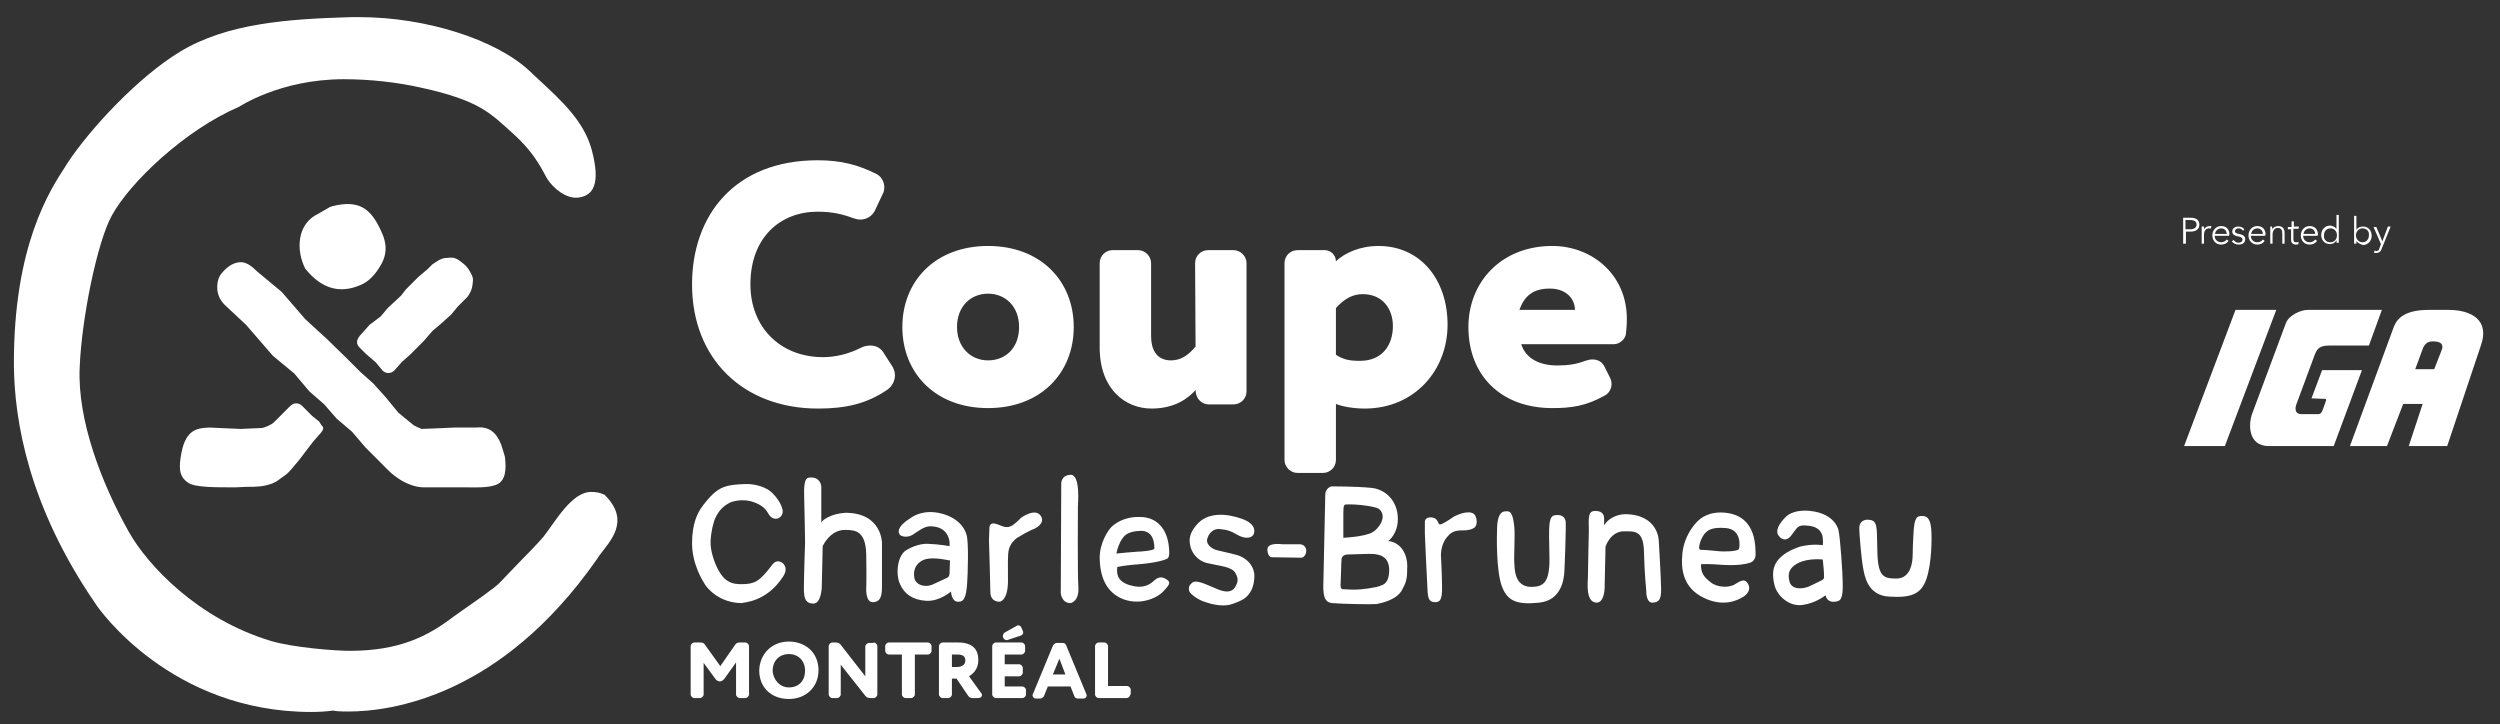
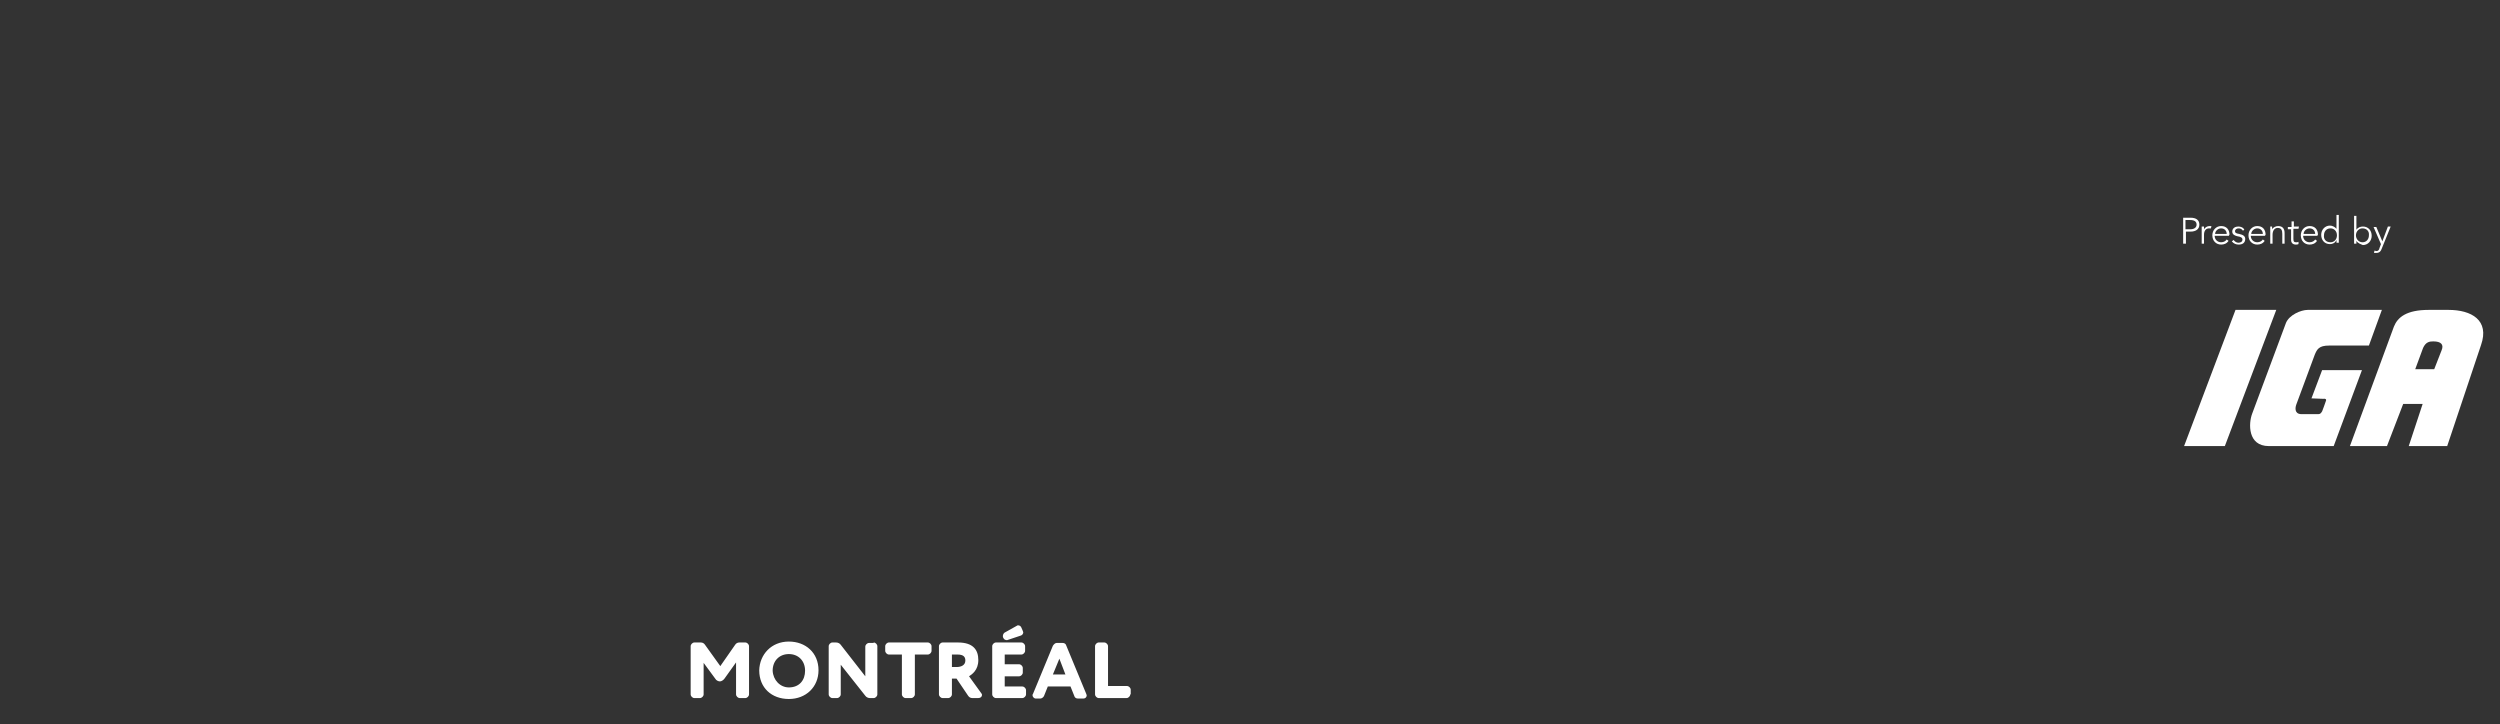
<svg xmlns="http://www.w3.org/2000/svg" version="1.1" id="Layer_1" x="0" y="0" viewBox="0 0 539.7 156.4" xml:space="preserve">
  <rect x="0" y="0" width="539.7" height="156.4" fill="#333333" stroke="none" />
  <style>.st0{fill:#fff}.st1{fill:none}.st3{enable-background:new}</style>
-   <path class="st0" d="M67.2 153.7c-30.3 0-45.8-22.2-46.4-23.1l-.2-.3C6.1 109.2 3.1 90.7 3 78.8 2.9 53 10.8 41 14.2 35.8l.3-.5c5-7.6 15.4-18.7 24.3-24.1C49 5 62.1 4.1 75.8 3.7h1.8c14.3 0 29.4 4.8 36.7 11.6.6.6 1.2 1.1 1.8 1.7 5.1 4.7 9.9 9.1 11.6 15.2 2.1 7.7.2 9.9-2.5 10.4-3 .6-5.9-2.2-7-3.9-.9-1.4-2.4-5.4-7.6-10-4.6-4.1-6.9-7-19.8-9.8-4.9-1.1-10.7-1.8-16.6-1.8-13.8 0-22.6 6-22.7 6-11.6 5-23.5 16.3-27.4 23.5-3.1 5.7-6.5 22.1-6.9 32.8-.5 11.3 4.7 24.9 10.6 35.4 4.1 7.3 15 18.9 30.8 23.6 4.8 1.4 13.7 2.1 16.9 2.1 10.8 0 16.9-3.2 22.3-7.3 1.5-1.1 4.7-3.3 6.1-4.3 4.9-3.6 2.8-2 7.9-7.2.7-.7 4.6-4.7 5.5-5.8 2.6-3.3 6.1-9.7 10.3-9.7 1 0 1.8.1 2.9.6 5.8 5.7 1.1 10.1-1.1 13.1l-.6.9c-20.7 29.6-44.4 32.8-53.6 32.8-2 0-3.1-.1-3.1-.2h-.2c-1.5.2-3.1.3-4.7.3z" />
-   <path class="st0" d="M39.2 97.6c-.6 3.1-.7 5.2 1.4 6.6 1.5 1.1 6.5 1 10.4 1l2.2-.1c2 0 3.6 0 5.5-.7 1.4-.6 1.1-.6 2.7-1.7 1.2-.8 2.1-2.2 3.1-3.3l2.9-3.8c1.4-1.8 2.9-2.8 2.2-3.6l-.2-.2-.5-.8-1.5-1.2-1.3-1.3-.9-.9c-.7-.7-1.8-.7-2.5 0L61.3 89l-2.2 2.2c-.5.5-2.1 1.2-2.7 1.2l-4.4.2-6.8-.3c-2.6.1-5 .4-6 5.3zM77.6 75l1.4 1.4 2.1 1.8 1.5 1.8c.7.7 1.8.7 2.5 0l1.7-1.9 1.8-1.6 1.5-1.5 1.3-1.3 2-2.3 1.9-1.6 2.1-1.9 1.4-1.7.9-.9 1.2-1.2c.9-1.2 1.1-2.1 1.2-3.5.1-.8-.5-1.7-.9-2.4-.3-.5-.9-1.1-1.3-1.4-.5-.4-1.1-.9-1.8-1.1s-1.3 0-2 0c-1 .1-1.9.8-2.8 1.4l-1 1-2 1.7-2.7 2.7-1 1.3-2.9 2.7-1.5 1.8-2.4 1.8-1.6 1.8c-1.6 1.6-1.2 2.4-.6 3.1z" />
-   <path class="st0" d="M48.2 58.6c-1 1-1.3 2.1-1.3 3.5s.6 2.7 1.6 3.7l4.6 4.3 5.8 6.7 4.6 3.8 3.3 3.9 3.2 2.8 2.7 3.1 3.3 2.8 2.9 3.4 3.3 3.3c2.1 2.1 2.4 2.5 4.1 3.6 1.4.9 3.4 1.7 5 1.7h8.6c2.4 0 5.1.2 7.1-.5 2.3-.8 2.3-3.6 2-6.1 0-.1-.8-2.6-.8-2.6-1-2.6-2.6-4-5.4-3.7h-4.6l-4.6.2-2.6.1c-.7-.3-1.4-.6-1.7-.8L86 89.1l-2.7-3.3-2.7-3-2.8-2.5-2.9-2.9-4.2-4.1-4.8-4.4-5.1-5.9-5.3-4.4c-1-1-2.3-2.1-3.7-2-1.4.1-2.6.9-3.6 2zm20.6-12.5c-4.8 2.2-4.9 8-2.9 11.9 3.3 4.1 7.2 5.6 12 3.5 1.7-.7 3-2.2 3.9-3.6 1.8-2.7 1.9-5.1.4-8.2-2.2-4.7-4.7-6.6-10.4-5.2-.2.1-.4.1-.6.2l-2.4 1.4zm107.7-.4c-8 0-14.5 5.5-14.5 15.7 0 9.2 6.4 15.7 15.7 15.7 2.7 0 5.5-.7 8.1-2 .7-.4 1.5-.5 2.1-.5 1.2 0 2.3.5 3 1.8l1.8 2.8c.3.5.5 1.2.5 1.8 0 1.1-.5 2.3-1.6 3.1-4.5 3.1-9.1 4.1-15 4.1-16.1 0-27.2-10.7-27.2-26.8 0-14.9 9.2-26.8 27.1-26.8 5.2 0 8.7 1 12.6 2.9 1.1.5 1.8 1.7 1.8 2.9 0 .6-.1 1.1-.4 1.6l-1.6 3.4c-.6 1.3-1.9 2-3.2 2-.6 0-1.2-.2-1.8-.4-2.1-.8-4.4-1.3-7.4-1.3zm36.8 7.4c11.4 0 18.5 7.6 18.5 17.5s-7.1 17.5-18.5 17.5-18.5-7.6-18.5-17.5 7.1-17.5 18.5-17.5zm0 24.7c3.8 0 6.7-2.7 6.7-7.2s-3-7.2-6.7-7.2-6.7 2.7-6.7 7.2c0 4.3 2.9 7.2 6.7 7.2zm44.7-21c0-1.6 1.3-2.8 2.8-2.8h5.5c1.5 0 2.8 1.3 2.8 2.8v27.7c0 1.6-1.3 2.8-2.8 2.8h-5.4c-1.5 0-2.8-1.3-2.8-3.1-1.6 1.8-4.5 4-9.5 4-5.6 0-11.2-4.1-11.2-13.2V56.8c0-1.6 1.3-2.8 2.8-2.8h5.5c1.5 0 2.8 1.3 2.8 2.8v15.8c0 2.6 1 5.2 4.3 5.2 1.9 0 3.6-.9 5.3-3l-.1-18zm30.4 42.5c0 1.6-1.3 2.8-2.8 2.8h-5.5c-1.5 0-2.8-1.3-2.8-2.8V56.8c0-1.6 1.3-2.8 2.8-2.8h5.9c1.3 0 2.4 1.1 2.4 2.4 1.9-1.8 5.2-3.3 9.2-3.3 9 0 14.9 7.2 14.9 17s-7.1 18.1-17.9 18.1c-2.3 0-4.7-.4-6.2-1v12.1zm0-22.7c1.6 1 2.8 1.3 5.2 1.3 4.8 0 7.1-3.4 7.1-7.5 0-3.8-2.3-6.9-6.5-6.9-2.1 0-3.9.9-5.8 3v10.1zm40-2.3c1 3.2 4.1 4.6 7.8 4.6 2.4 0 4.2-.3 6-1 .6-.2 1.1-.3 1.6-.3 1.1 0 2.1.5 2.6 1.6l1.2 2.4c.2.4.3.9.3 1.3 0 1-.5 1.9-1.3 2.4-4.2 2.4-7.5 2.8-11.5 2.8-11 0-18.1-7-18.1-17.5 0-9.7 7.1-17.5 18.1-17.5 8.6 0 16.1 6.2 16.1 15.7 0 1.4-.1 2.4-.2 3.3-.1 1.1-1.4 2.2-2.5 2.2h-20.1zm6.2-12c-3.7 0-5.5 1.6-6.6 4.6h12c0-2.3-1.8-4.6-5.4-4.6zm-160.8 54.9s-.2 5.6-.2 6.6c0 3.8-.6 6.5 2 6.5 1.7 0 1.8-3.5 1.8-3.5l.2-8.9s1.6-3.6 4.9-3.5c2.1 0 4.4.2 4.5 5.3s0 7.6 0 7.6-.1 2.8 1.5 2.7 1.9-1.3 1.9-3.4v-9.4s0-6.5-7.9-6.5c-3.1.2-4.9 1.5-5.2 2.1v-7.7c0-.4-.3-2.2-2.5-2-.8 0-1.3.6-1.2 3.9s.2 10.2.2 10.2zm28-3.5c3.2.5 3.2 3.5 3.2 3.5v.7s-2.1-.4-4.7-.5c0 0-2.1-.2-4.7 1.4-1.9 1.2-2.3 5.2-1.3 7.3.9 2.1 2.7 3.4 5.6 3.6 2.9.2 5.4-2 5.4-2s.1 2.1 1.4 2.2 1.9-.7 2.1-4.2c.1-1.4.4-9.1-.2-10.4 0 0-.8-3.6-6.1-4.6-3.8-.7-6 1.2-6 1.2s-3.5 2-2.2 3.6c0 0 1.3 1 3.1-.3 1.9-1.3 2.7-1.8 4.4-1.5zm2.1 11.3c-1.1.5-2.6 1.2-2.6 1.2-1.6.7-3.6.1-3.9-1.4-.3-1.6.2-3.1 1.9-3.9 1.6-.7 4.2-.2 5.8.1 0 0-.1 1.6-.1 2.5 0 1-.2 1.1-1.1 1.5zm15.7-8.9c2.6-1.6 3.6-1.9 3.6-1.9s2.6-1.1 1.5-2.8c-1.2-1.9-4.3.4-4.3.4s-1.4 1.5-2.2 1.8c-1.3.6-2.3-.4-3.6-.6-1-.1-1 .9-1 .9l-.1 2.7s.3 10 .3 11.2c0 1.2.6 2.1 2 2.1 0 0 1.7-.1 1.8-4.2 0-4.1-.1-5.9.2-7.1s1.3-2.2 1.8-2.5zm13.1-6.8c0-.4.6-6.9-1.6-6.8s-2 2.1-2 2.1l-.1 23.5s.2 2.1 2.1 2.1c0 0 1.9-.3 1.7-3.4-.2-3.1-.1-17.5-.1-17.5zm13.1 2.3c-3.4 0-5.3 1.6-5.9 2.2-.6.6-2.6 3.4-2.5 6.9s1.2 7.2 5.2 8.7c4 1.4 7.6-.6 8.6-1.8 1-1.1 1.7-1.8.8-2.4-.8-.6-1.7-.9-2.8.1s-2.5 1.9-5.4 1-2.7-2.8-2.6-3.9c1.3-.3 3.6-.5 3.6-.5s5.2-.3 7.2-1.3c0 0 .5-.2.4-1.6 0-.9-.2-7.5-6.6-7.4zm-3.6 4.8c.4-.5.9-1.7 4-1.8s3 3.3 3 3.8-3.2.7-3.7.7-4.5.4-4.5.4c.2-1.1.8-2.6 1.2-3.1zm24.8-1c2.1 1.2 3.3.6 3.6 0s.6-2.3-2.5-3.4-7-1.5-9.4.9c-2.4 2.5-1.9 4.1-1.7 5.1s1.3 3.1 3.8 3.6c2.5.6 5.1.7 5.9 2.1.5.9.8 1.7-.1 3.1-1.2 1.9-4.1.2-4.7 0s-3.4-1.7-4.4-1.1c-.9.7-.9 1.1-.8 1.8.1.7 1.9 1.9 3 2.3s4 1.4 6.3.6c2.3-.8 3.2-1.3 4.1-2.9.7-1.3.7-3.1.7-3.1 0-2.1-1.4-3.6-3-4.3-.8-.4-3.4-.9-5-1.3s-2.6-1.6-2.1-2.7c0 0 .5-1.8 2.3-1.9 1.8.1 2.9.5 4 1.2zm105.6-4.7c-3.7-.4-5.5 1.2-6.2 1.9s-2.8 3.1-3.2 6.8c-.4 3.8.3 7.5 4.5 9.6 4.2 2.1 7.3.7 8.7-.2.9-.6 1.6-1.6 1-2.7-.6-1-1.1-1.1-2.8 0-1.4.9-4 .7-5.3-.4-1.7-1.3-2.1-2.2-2.1-3.9 1.5-.1 4.1.1 4.1.1s4 .4 6.4-.4c0 0 1.2-.2 1.3-1.7-.1-1.2.5-8.3-6.4-9.1zm-4.6 4.5c.5-.5 1.2-1.5 4.6-1.2s3 4 2.8 4.5c-.2.6-3.7.6-4.3.5-.4 0-2.6-.3-3.9-.3-.3 0-.4-.2-.4-.5.1-1.3.8-2.5 1.2-3zm-68.3 1.6c.9-.7 2.4-2.6 2-5.8s-2.8-5.5-5.9-5.7c-3.1-.3-8-.3-8.3-.3s-1.4.5-1.4 1.8c0 0-.4 17.8-.4 18.6-.1 2.8 0 4.6 1.9 4.8 2.4.2 8.6.3 9.6.2 1-.2 4.4-.9 5.5-3.1.9-1.7 1.1-2.2 1.1-5.2 0-2.2-1.2-5-4.1-5.3zm-9-7.9c2.3-.1 5.9.4 6.9.9 2.1 1.6 0 4.4-1.3 5.1-1.7 1-6.3 1.2-6.3 1.2v-5c0-2 .1-2.2.7-2.2zm7.2 17.6c-1.1.4-4 .8-5.6.8-.6 0-2-.1-2.4-.1-.8 0-.4-1.4-.4-3.6 0-1.2.1-2.7.1-2.7s-.1-1.2 1.4-1.2c1.4 0 4.9-.2 5.5-.1 1 .1 3.5.3 3.4 3.7-.1 2.6-1.2 2.9-2 3.2zm20.7-14.9c-.6-1.9-3.8-.5-3.8-.5s-1 .4-1.2.6c-.7.5-2.1 1.4-2.6 1.5-.8.2-.2-1.6-2.4-1.5-1 .1-1 .9-1 .9v2.7s.5 11.4.6 12.6c.1 1.2.3 2.1 1.6 2.1 1 0 1.6-.4 1.5-3.5 0-2.2-.2-6-.2-6s-.4-2.9 1.6-4.9c.7-.8 1.6-1.1 2.9-1.1 0 0 1.8.1 2.7-.6.4-.3.7-1.2.3-2.3zm8.3 2.1c.2 1.8-.1 6.5 0 7.7s-.1 5.3 3.7 5.3c2.6 0 3.9-1 3.9-5.9s-.5-9.1.9-9.5 2.5.2 2.6 1.3-.2 9.6-.3 11-.6 6-5.4 6.5-6.9-.3-8.1-3.6c-1.2-3.3-1.1-10.6-1-12.8.1-2.3.8-3.3 1.7-3.3 1.2-.2 1.7.4 2 3.3zm16 5.2c0 1-.1 4.9-.1 5.7 0 .9-.6 5.5 1.9 5.5 1.6 0 1.7-3 1.7-3l.2-9.1s1.1-3.4 4.1-3.3c2.2 0 4.1-.2 4.2 4.4s.5 8.5.5 8.5-.1 2.6 1.4 2.5 1.8-.9 1.8-2.9-.5-10.4-.5-10.4 0-5.8-7.4-5.8c-2.9.2-4.1 1.9-4.4 2.4v-1.5c0-.4-.1-1.6-1.9-1.6-1.5 0-1.5 1.1-1.4 4.3l-.1 4.3zm47.5-5.4c3.3.3 3.1 2.9 3.1 2.9.1.7 0 1.3 0 1.3s-2-.4-4.9.3c0 0-2.6.8-4.1 2.2-1.2 1.1-2.3 2.7-1.4 6.2.6 2.3 3.2 4.6 6 4.2 3-.4 5-2.1 5-2.1s.2 1.6 2 1.4c1.3-.1 1.8-.6 1.7-4.3 0-1.5-.5-9.3-.9-11.1 0 0-.6-3.6-6.1-4.2-3.9-.4-5.3 1.3-5.3 1.3s-2.9 2.7-1.4 4.2c0 0 1.2 1.6 2.6-.2 1.4-1.8 1.3-2.4 3.7-2.1zm3 11.7c-1.1.6-3.1 1.5-3.1 1.5-1.8.6-3.6.4-4-1.2-.4-1.6-.1-2.8 1.6-3.8 1.5-.9 4-1.1 5.6-.9 0 0 .1 1.1.2 2.1.1 1.8.2 2-.3 2.3zm19.7-10.4c-.1 1.8-.2 3.9-.2 5.1 0 1.2-.3 5-3.5 5-2.6 0-3.9-.3-4.1-5.2s.2-7-1.3-7.4-2.5.3-2.6 1.4c-.1 1.1.5 7.5.8 8.9s.8 6 5.7 6.2c4.8.3 6.9-.6 8-3.9 1.1-3.3 1.2-8.6 1-10.8s-1-2.7-1.8-2.7c-1.4-.1-1.8.5-2 3.4zm-136.2 2.7c-.2 0-3.4-.5-3.3 1.2s1 1.6 1 1.6l6.4.1s1-.2 1-1.6c0 0-.1-1.4-1.6-1.3h-3.5zm-107.8 6.9c.3-.5.9-1.6.1-2.6-.4-.5-1.5-1.1-2.4 0-.9 1.2-1.7 2.2-2.7 3.1-1 .8-1.9 1.3-4.7 1.2-2.3-.1-3.4-1.4-4.3-3s-1.8-4.3-1.7-6.3.6-4.2 1.1-5.1c.6-1.3 1.5-2.4 3.1-3.2 0 0 2.6-1.2 5.6.1 1.9.8 2.3 1.7 2.8 2.5.4.6 1.1 1.1 2 .8.5-.2 1.2-.9.9-2-.3-1.2-1.2-2.5-2.1-3.4-1.2-1.3-3.8-2.1-6-2s-4.2.2-5.8 1.3c-1.4.9-3 2.9-3.8 4.1-.5.9-1.8 2.9-1.8 7.4s2.3 8.1 2.8 8.9 3.1 4 8 4c0-.2 5.2 0 8.9-5.8z" />
-   <path class="st1" d="M470.2 66h66.6v31.2h-66.6z" />
  <path class="st0" d="M480.3 96.3h-8.8l11.1-29.4h8.8zM499 86l2.3-6.1h8.6l-6.1 16.4h-14c-4.6 0-4.4-4.9-3.6-7l7.3-19.6c.7-1.7 3.2-2.8 4.7-2.8h16l-2.8 7.7h-8.6c-2.2 0-2.6.8-3.1 2l-4 10.8c-.2.6-.4 1.9 1 2h3.8c.3 0 .5-.1.8-.6 0 0 .8-2.1.8-2.2.2-.4-.1-.6-.5-.5L499 86z" />
-   <path d="M528.6 66.9c4.9 0 8.9 2.2 7 7.6l-7.3 21.8H520l3-9.1h-4.2l-3.5 9.1h-8l9.5-25.8c.8-2 2.7-3.6 7.5-3.6h4.3zm-1.5 8.7l-1.6 4.1h-4.1l1.7-4.6c.6-1.3 1.4-1.4 2.2-1.4 1.7 0 2.3.7 1.8 1.9z" fill-rule="evenodd" clip-rule="evenodd" fill="#fff" />
-   <path class="st1" d="M470.2 66h66.6v31.2h-66.6z" />
+   <path d="M528.6 66.9c4.9 0 8.9 2.2 7 7.6l-7.3 21.8H520l3-9.1h-4.2l-3.5 9.1h-8l9.5-25.8c.8-2 2.7-3.6 7.5-3.6h4.3zm-1.5 8.7l-1.6 4.1h-4.1l1.7-4.6c.6-1.3 1.4-1.4 2.2-1.4 1.7 0 2.3.7 1.8 1.9" fill-rule="evenodd" clip-rule="evenodd" fill="#fff" />
  <g class="st3">
    <path class="st0" d="M151.9 149.9c0 .4-.4.8-.8.8h-1.2c-.4 0-.8-.4-.8-.8v-10.4c0-.4.4-.8.8-.8h1.4c.4 0 .7.2.9.5l3.3 4.6 3.2-4.6c.2-.3.5-.5.9-.5h1.3c.4 0 .8.4.8.8v10.4c0 .4-.4.8-.8.8h-1.2c-.4 0-.8-.4-.8-.8V143l-2.5 3.5c-.3.4-.7.6-1 .6s-.8-.2-1-.6l-2.5-3.4v6.8zm18.4-11.4c3.6 0 6.4 2.4 6.4 6.2 0 3.6-2.7 6.2-6.4 6.2s-6.4-2.4-6.4-6.2c.1-3.4 2.6-6.2 6.4-6.2zm0 9.9c2.3 0 3.5-1.6 3.5-3.6 0-2.2-1.5-3.6-3.5-3.6s-3.5 1.4-3.5 3.6c.1 2 1.6 3.6 3.5 3.6zm18.3-9.7c.4 0 .8.4.8.8v10.4c0 .4-.4.8-.8.8h-.8c-.4 0-.8-.2-1-.5l-5.3-6.7v6.4c0 .4-.4.8-.8.8h-1c-.4 0-.8-.4-.8-.8v-10.4c0-.4.4-.8.8-.8h.8c.4 0 .8.2 1 .5l5.3 6.8v-6.4c0-.4.4-.8.8-.8h1v-.1zm6.9 12c-.4 0-.8-.4-.8-.8v-8.6h-2.8c-.4 0-.8-.4-.8-.8v-1c0-.4.4-.8.8-.8h8.4c.4 0 .8.4.8.8v1c0 .4-.4.8-.8.8h-2.8v8.6c0 .4-.4.8-.8.8h-1.2zm11-4.2h-1v3.4c0 .4-.4.8-.8.8h-1.2c-.4 0-.8-.4-.8-.8v-10.4c0-.4.4-.8.8-.8h3.3c3.3 0 4.4 1.6 4.4 3.8s-1.4 3.1-2 3.5l2.6 3.6c.1.1.2.3.2.4 0 .4-.3.7-.8.7h-1.3c-.4 0-.7-.2-.9-.5l-2.5-3.7zm0-2.5c1 0 1.9-.4 1.9-1.4 0-.7-.3-1.3-1.7-1.3h-1.2v2.7h1zm15 5.9c0 .4-.4.8-.8.8H215c-.4 0-.8-.4-.8-.8v-10.4c0-.4.4-.8.8-.8h5.5c.4 0 .8.4.8.8v1c0 .4-.4.8-.8.8h-3.6v2.1h3.1c.4 0 .8.4.8.8v1c0 .4-.4.8-.8.8h-3.1v2.2h3.8c.4 0 .8.4.8.8v.9zm-2-14.8c.1-.1.2-.1.3-.1.3 0 .6.2.7.5l.3.7c0 .1.1.2.1.3 0 .3-.2.6-.5.7l-2.7.9c-.1 0-.2.1-.3.1-.4 0-.7-.2-.8-.5-.1-.1-.1-.3-.1-.4 0-.3.2-.7.5-.8l2.5-1.4zm6.7 13.1l-.8 2c-.1.3-.5.6-.8.6h-1c-.4 0-.7-.4-.7-.7 0-.1 0-.2.1-.3l4.3-10.4c.2-.3.5-.6.8-.6h1.3c.4 0 .7.2.8.6l4.3 10.4c0 .1.1.2.1.3 0 .4-.3.7-.7.7h-1.2c-.4 0-.7-.2-.8-.6l-.8-2h-4.9zm1.1-2.6h2.7l-1.3-3.4-1.4 3.4zm16.7 4.3c0 .4-.4.8-.8.8h-6c-.4 0-.8-.4-.8-.8v-10.4c0-.4.4-.8.8-.8h1.2c.4 0 .8.4.8.8v8.6h4.1c.4 0 .8.4.8.8v1h-.1z" />
  </g>
  <g class="st3">
    <path class="st0" d="M471.3 47h1.6c1.2 0 1.9.5 1.9 1.5s-.8 1.5-1.9 1.5h-1v2.6h-.6V47zm.5 2.5h1c.9 0 1.4-.4 1.4-1 0-.7-.5-1-1.4-1h-1v2z" />
  </g>
  <g class="st3">
    <path class="st0" d="M475.3 48.9h.5v.6c.2-.4.7-.7 1.2-.7h.4l-.1.5h-.4c-.6 0-1.1.4-1.1 1.4v1.9h-.5v-3.7z" />
  </g>
  <g class="st3">
    <path class="st0" d="M481.2 50.9h-3.1c0 .8.6 1.4 1.4 1.4.6 0 1-.3 1.2-.6l.4.3c-.4.6-1 .8-1.6.8-1.1 0-1.9-.8-1.9-2 0-1.1.8-2 1.9-2 1.2 0 1.8.8 1.8 1.9-.1 0-.1.1-.1.2zm-.5-.4c0-.7-.5-1.2-1.2-1.2s-1.3.6-1.3 1.2h2.5zm3.5-.7c-.2-.3-.5-.5-.9-.5s-.8.2-.8.6.3.5.9.6c.9.2 1.3.5 1.3 1.1 0 .9-.7 1.2-1.4 1.2-.6 0-1.1-.2-1.5-.7l.4-.3c.2.3.6.6 1 .6.5 0 .9-.2.9-.7 0-.4-.4-.6-1.1-.7-.4-.1-1.1-.3-1.1-1 0-.8.7-1.1 1.3-1.1.5 0 1.1.2 1.3.7l-.3.2zm4.8 1.1h-3.1c0 .8.6 1.4 1.4 1.4.6 0 1-.3 1.2-.6l.4.3c-.4.6-1 .8-1.6.8-1.1 0-1.9-.8-1.9-2 0-1.1.8-2 1.9-2 1.2 0 1.8.8 1.8 1.9-.1 0-.1.1-.1.2zm-.5-.4c0-.7-.5-1.2-1.2-1.2s-1.3.6-1.3 1.2h2.5zm2-1.6v.6c.2-.4.8-.7 1.3-.7 1 0 1.4.6 1.4 1.5v2.3h-.5v-2.1c0-.8-.2-1.3-1-1.3-.6 0-1.1.5-1.1 1.5v1.9h-.5v-3.7h.4zm5.7.5h-1.1v2.2c0 .6.2.7.6.7.2 0 .3 0 .5-.1v.5c-.2.1-.4.1-.6.1-.4 0-1-.2-1-1v-2.3h-.7V49h.8v-1.2h.5v1.1h1.1l-.1.5zm4.1 1.5h-3.1c0 .8.6 1.4 1.4 1.4.6 0 1-.3 1.2-.6l.4.3c-.4.6-1 .8-1.6.8-1.1 0-1.9-.8-1.9-2 0-1.1.8-2 1.9-2 1.2 0 1.8.8 1.8 1.9-.1 0-.1.1-.1.2zm-.5-.4c0-.7-.5-1.2-1.2-1.2s-1.3.6-1.3 1.2h2.5zm3.2 2.2c-1.2 0-1.9-.9-1.9-2s.8-2 1.9-2c.5 0 1.1.3 1.4.7v-3h.5v6h-.5v-.6c-.3.7-.9.9-1.4.9zm.1-.4c.8 0 1.4-.6 1.4-1.5s-.6-1.5-1.4-1.5c-.9 0-1.4.7-1.4 1.5-.1.8.4 1.5 1.4 1.5zm5.6-.3v.6h-.5v-6h.5v3c.3-.5.9-.7 1.4-.7 1.2 0 1.9.9 1.9 2s-.8 2-1.9 2c-.5-.2-1.1-.4-1.4-.9zm1.3-2.7c-.8 0-1.4.7-1.4 1.5s.6 1.5 1.4 1.5c.9 0 1.4-.7 1.4-1.5.1-.9-.5-1.5-1.4-1.5zm4.3 2.8l1.2-3.2h.6l-1.9 4.7c-.2.6-.5 1-1.2 1h-.5l.1-.5c.1 0 .3.1.4.1.4 0 .6-.2.7-.7l.3-.8-1.6-3.7h.6l1.3 3.1z" />
  </g>
</svg>